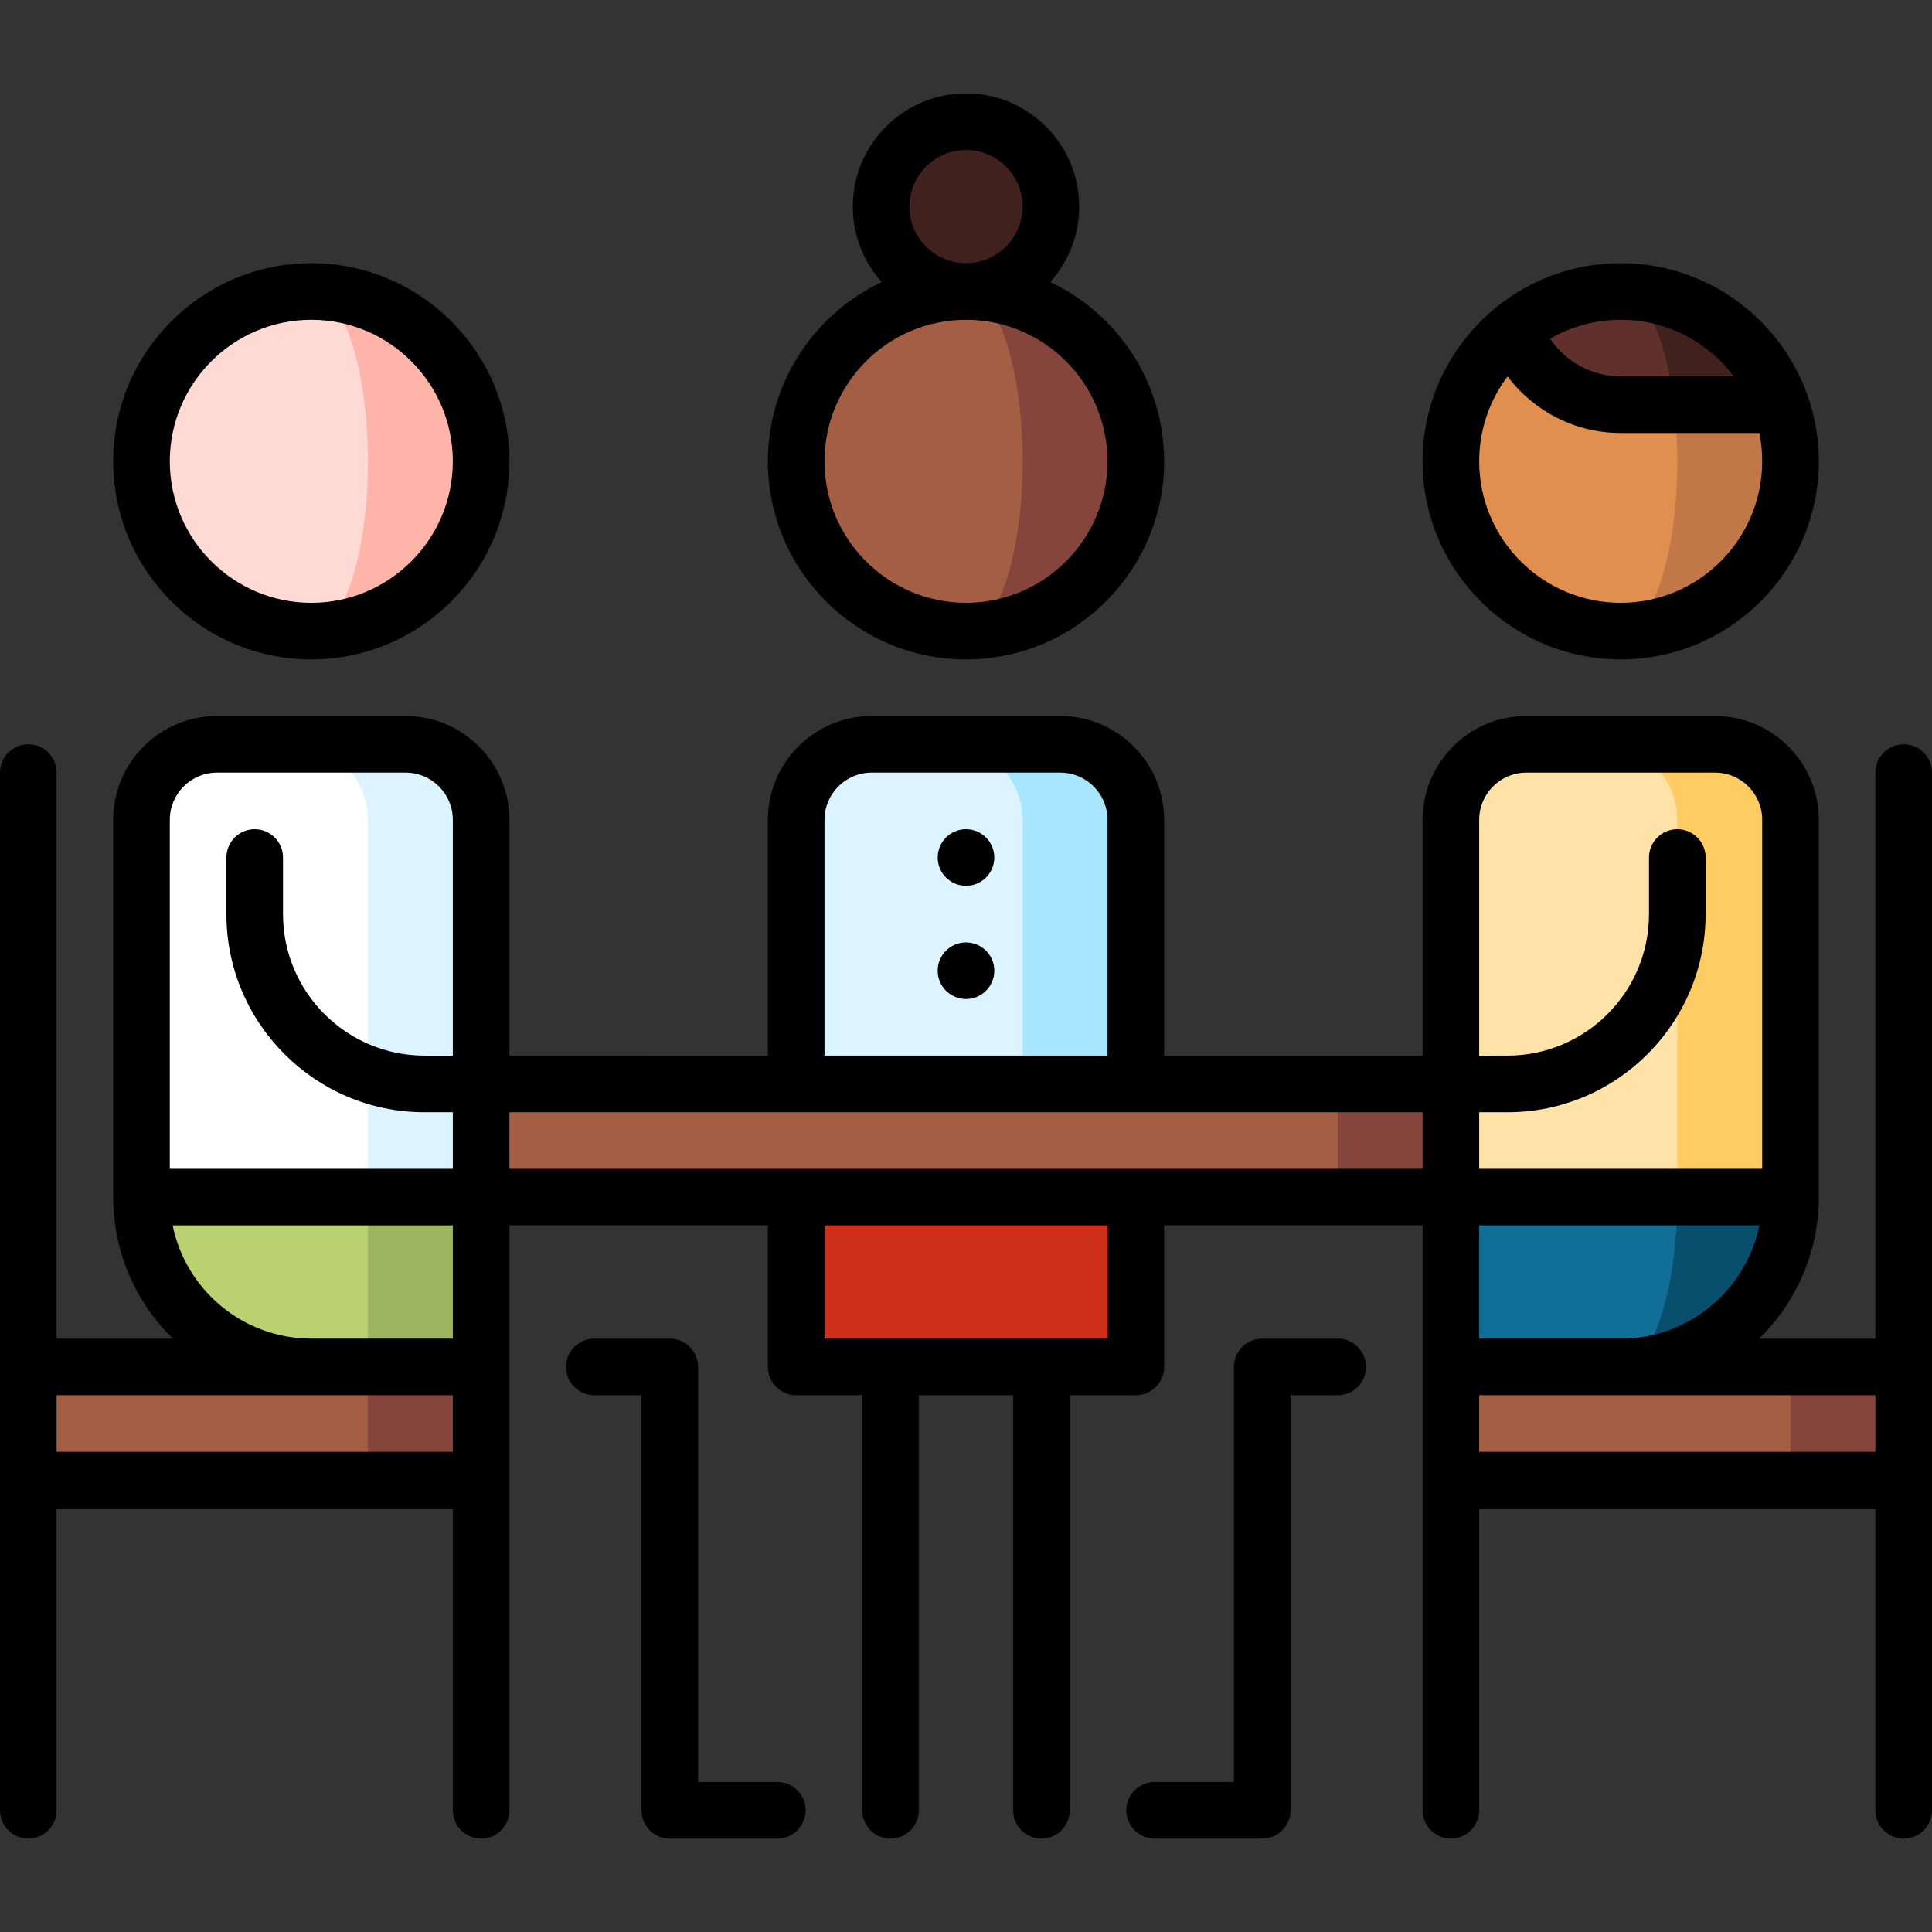
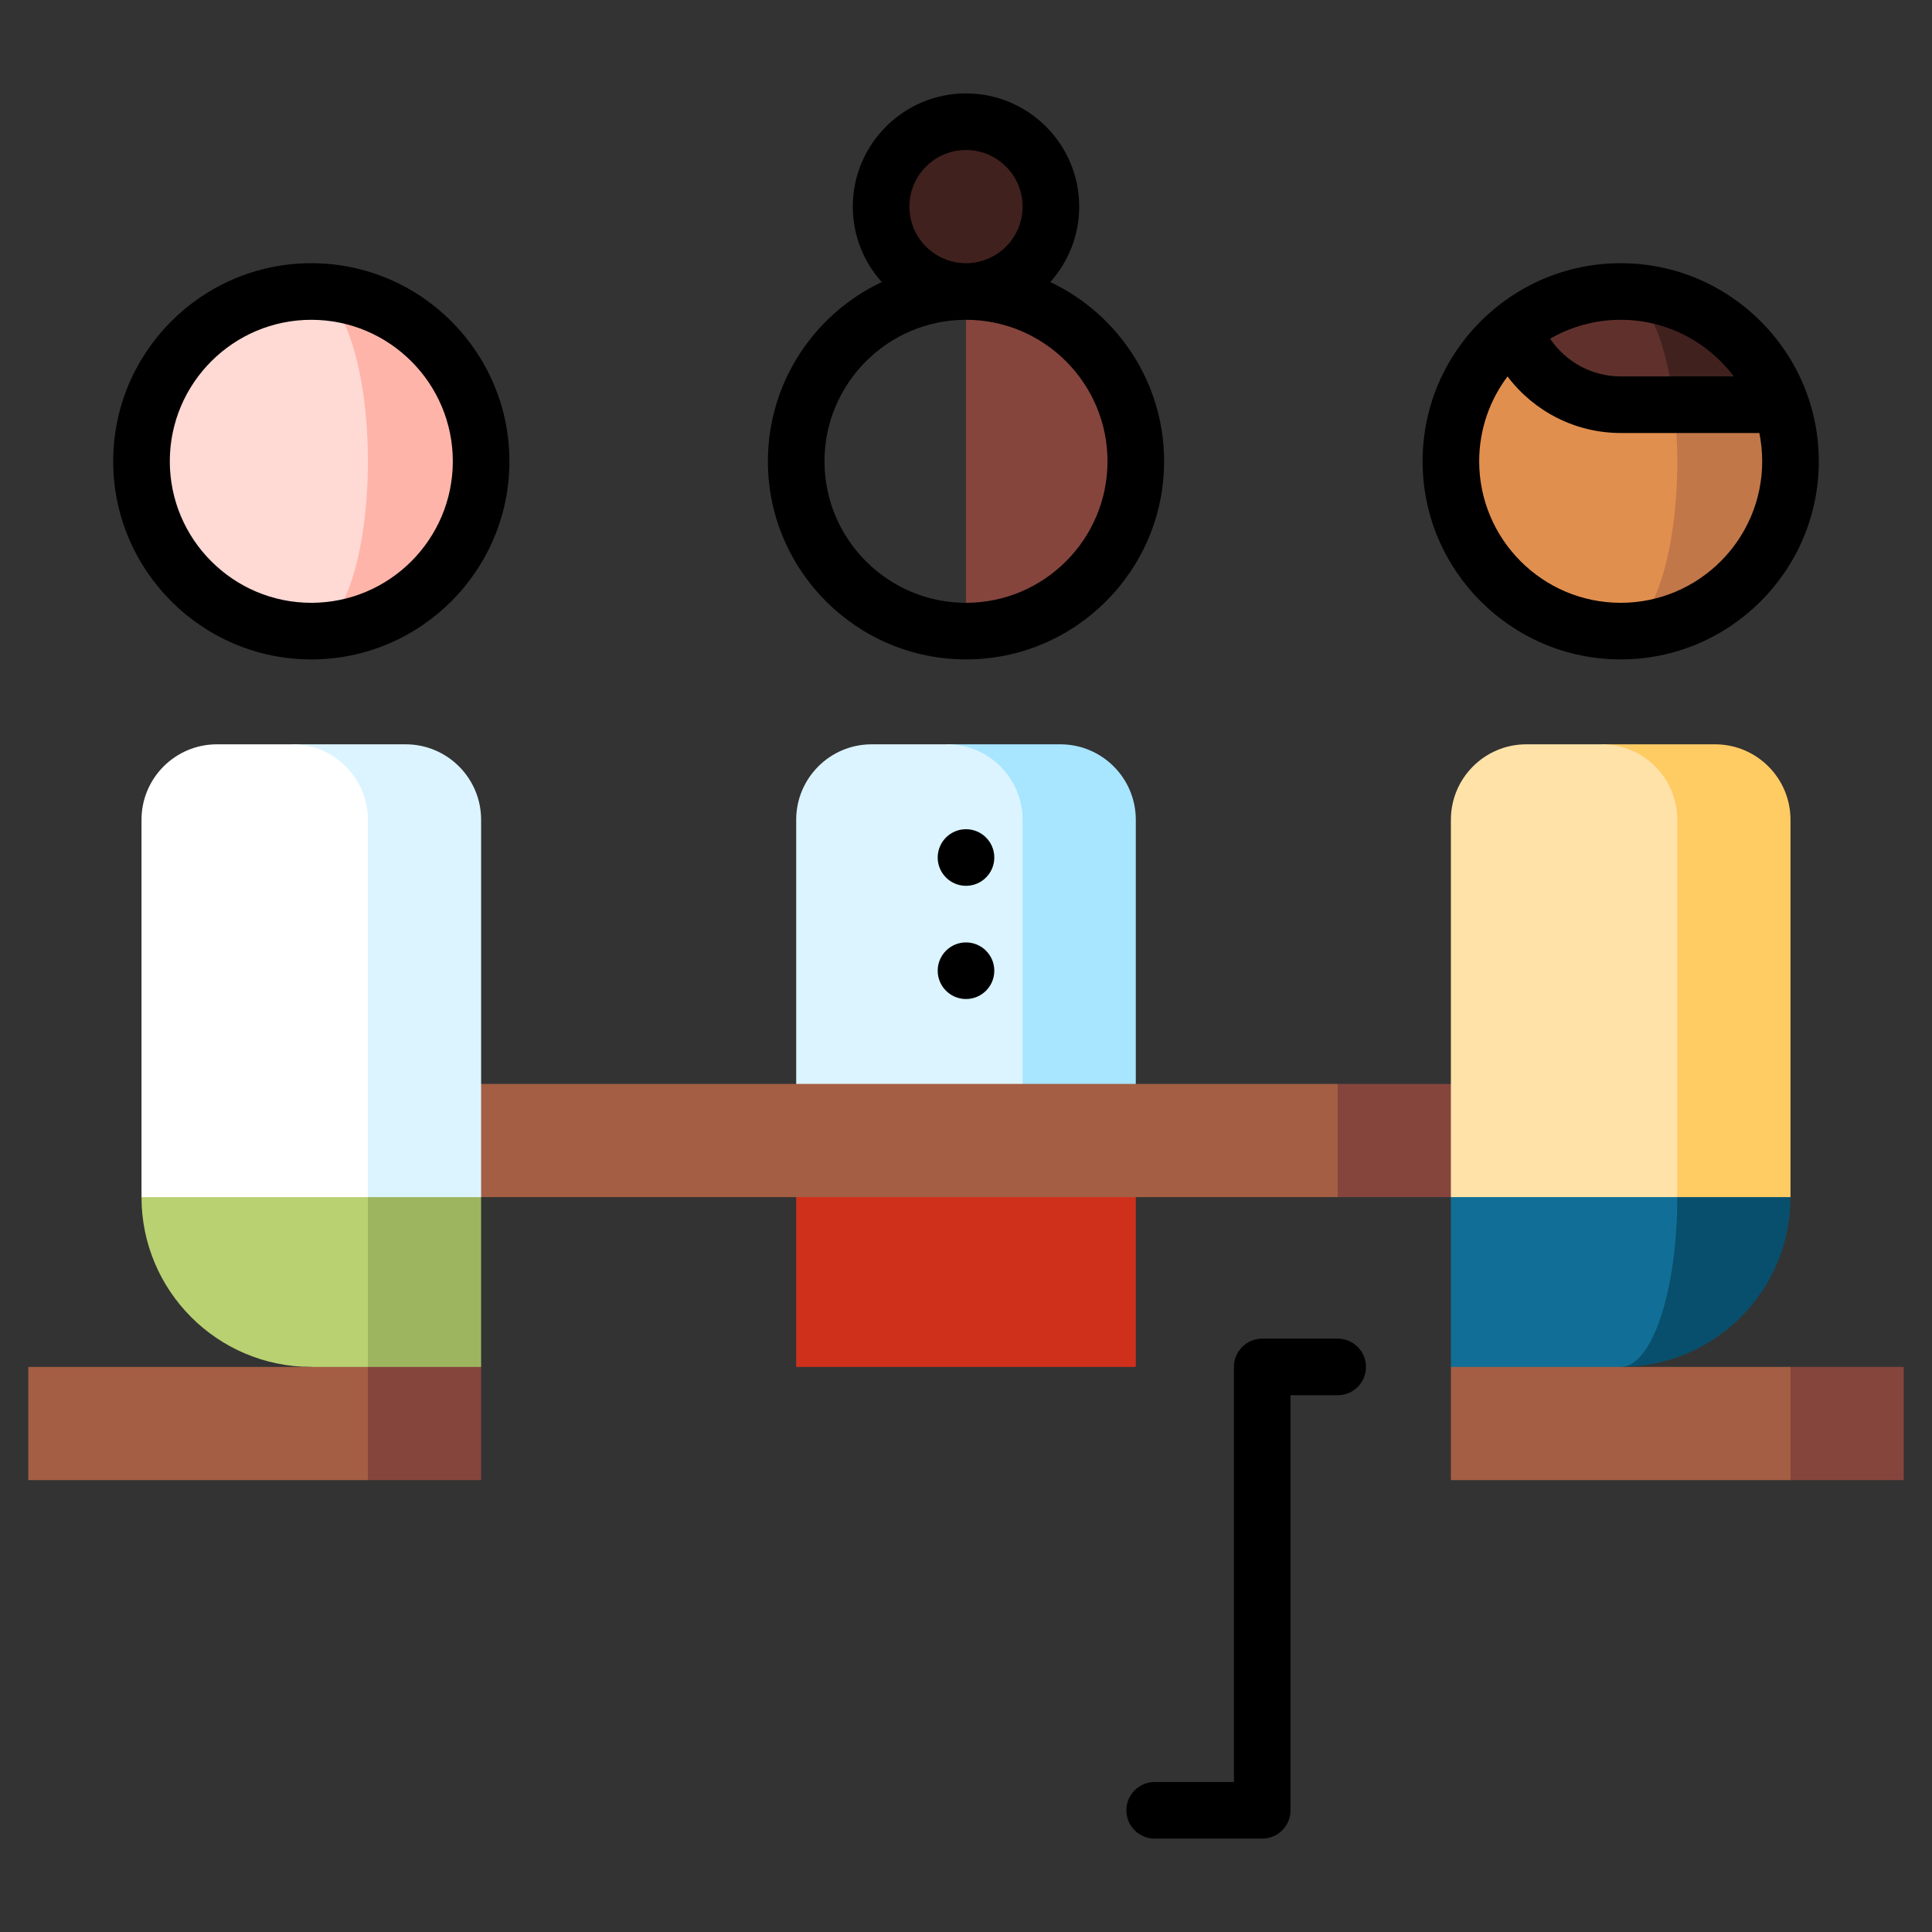
<svg xmlns="http://www.w3.org/2000/svg" version="1.1" id="Capa_1" x="0px" y="0px" viewBox="0 0 512 512" style="enable-background:new 0 0 512 512;" xml:space="preserve">
  <rect x="0" y="0" width="512" height="512" fill="#333333" stroke="none" />
  <path style="fill:#A8E5FF;" d="M281,197.25h-30l-20,100h70v-80C301,206.204,292.046,197.25,281,197.25z" />
  <path style="fill:#DBF4FF;" d="M251,197.25h-20c-11.046,0-20,8.954-20,20v80h60v-80C271,206.204,262.046,197.25,251,197.25z" />
  <path style="fill:#85453D;" d="M256,77.25v90c24.853,0,45-20.147,45-45S280.853,77.25,256,77.25z" />
-   <path style="fill:#A45E43;" d="M271,122.25c0-24.853-6.716-45-15-45c-24.853,0-45,20.147-45,45s20.147,45,45,45  C264.284,167.25,271,147.103,271,122.25z" />
  <circle style="fill:#40211D;" cx="256" cy="54.75" r="22.5" />
  <rect x="211" y="297.25" style="fill:#CF301B;" width="90" height="65" />
  <polygon style="fill:#85453D;" points="354.5,287.25 324.5,302.25 354.5,317.25 404.5,317.25 404.5,287.25 " />
  <rect x="107.5" y="287.25" style="fill:#A45E43;" width="247" height="30" />
  <polygon style="fill:#9DB55F;" points="67.5,287.25 97.5,377.25 127.5,362.25 127.5,317.25 " />
  <path style="fill:#B9D171;" d="M37.5,317.25c0,24.853,20.147,45,45,45l15,15v-80L37.5,317.25z" />
  <path style="fill:#DBF4FF;" d="M107.5,197.25h-30l20,120h30v-100C127.5,206.204,118.546,197.25,107.5,197.25z" />
  <path style="fill:#084F6D;" d="M429.5,287.25v75c24.853,0,45-20.147,45-45L429.5,287.25z" />
  <path style="fill:#116F97;" d="M444.5,317.25v-30l-60,30v45l22.5,15l22.5-15C437.784,362.25,444.5,342.103,444.5,317.25z" />
  <polygon style="fill:#85453D;" points="474.5,362.25 454.5,377.25 474.5,392.25 504.5,392.25 504.5,362.25 " />
  <rect x="384.5" y="362.25" style="fill:#A45E43;" width="90" height="30" />
  <polygon style="fill:#85453D;" points="97.5,362.25 77.5,377.25 97.5,392.25 127.5,392.25 127.5,362.25 " />
  <rect x="7.5" y="362.25" style="fill:#A45E43;" width="90" height="30" />
  <path style="fill:#FFCB63;" d="M454.5,197.25h-30l20,120h30v-100C474.5,206.204,465.546,197.25,454.5,197.25z" />
  <path style="fill:#FFE2A8;" d="M424.5,197.25h-20c-11.046,0-20,8.954-20,20v100h60v-100C444.5,206.204,435.546,197.25,424.5,197.25z  " />
  <path style="fill:#FFB4A9;" d="M82.5,77.25v90c24.853,0,45-20.147,45-45S107.353,77.25,82.5,77.25z" />
  <path style="fill:#FFD9D4;" d="M97.5,122.25c0-24.853-6.716-45-15-45c-24.853,0-45,20.147-45,45s20.147,45,45,45  C90.784,167.25,97.5,147.103,97.5,122.25z" />
  <path style="fill:#FFFFFF;" d="M97.5,217.25c0-11.046-8.954-20-20-20h-20c-11.046,0-20,8.954-20,20v100h60V217.25z" />
  <path style="fill:#C27749;" d="M471.929,107.25l-42.429-20v80c24.853,0,45-20.147,45-45  C474.5,116.989,473.588,111.943,471.929,107.25z" />
  <path style="fill:#40211D;" d="M429.5,77.25l14.143,30h28.286C465.751,89.774,449.092,77.25,429.5,77.25z" />
  <path style="fill:#E18F4E;" d="M443.643,107.25l-42.429-19.99c-10.192,8.25-16.714,20.856-16.714,34.99c0,24.853,20.147,45,45,45  c8.284,0,15-20.147,15-45C444.5,116.989,444.196,111.943,443.643,107.25z" />
  <path style="fill:#60312C;" d="M429.5,107.25h14.143c-2.06-17.476-7.613-30-14.143-30c-10.719,0-20.557,3.754-28.286,10.01  C405.331,98.911,416.43,107.25,429.5,107.25z" />
  <circle cx="256" cy="227.25" r="7.5" />
  <circle cx="256" cy="257.25" r="7.5" />
  <path d="M256,174.75c28.948,0,52.5-23.551,52.5-52.5c0-20.965-12.356-39.091-30.165-47.499C283.097,69.44,286,62.428,286,54.75  c0-16.542-13.458-30-30-30s-30,13.458-30,30c0,7.678,2.903,14.69,7.665,20.001c-17.808,8.408-30.165,26.534-30.165,47.499  C203.5,151.199,227.052,174.75,256,174.75z M241,54.75c0-8.271,6.729-15,15-15s15,6.729,15,15s-6.729,15-15,15S241,63.021,241,54.75  z M256,84.75c20.678,0,37.5,16.822,37.5,37.5s-16.822,37.5-37.5,37.5s-37.5-16.822-37.5-37.5S235.322,84.75,256,84.75z" />
-   <path d="M504.5,197.25c-4.143,0-7.5,3.358-7.5,7.5v150h-30.808c9.745-9.537,15.808-22.821,15.808-37.5v-100  c0-15.164-12.337-27.5-27.5-27.5h-50c-15.163,0-27.5,12.336-27.5,27.5v62.5h-68.5v-62.5c0-15.164-12.337-27.5-27.5-27.5h-50  c-15.163,0-27.5,12.336-27.5,27.5v62.5H135v-62.5c0-15.164-12.337-27.5-27.5-27.5h-50c-15.163,0-27.5,12.336-27.5,27.5v100  c0,14.679,6.063,27.963,15.808,37.5H15v-150c0-4.142-3.357-7.5-7.5-7.5s-7.5,3.358-7.5,7.5v275c0,4.142,3.357,7.5,7.5,7.5  s7.5-3.358,7.5-7.5v-80h105v80c0,4.142,3.357,7.5,7.5,7.5c4.143,0,7.5-3.358,7.5-7.5v-155h68.5v37.5c0,4.142,3.357,7.5,7.5,7.5h17.5  v110c0,4.142,3.357,7.5,7.5,7.5s7.5-3.358,7.5-7.5v-110h25v110c0,4.142,3.357,7.5,7.5,7.5s7.5-3.358,7.5-7.5v-110H301  c4.143,0,7.5-3.358,7.5-7.5v-37.5H377v155c0,4.142,3.357,7.5,7.5,7.5s7.5-3.358,7.5-7.5v-80h105v80c0,4.142,3.357,7.5,7.5,7.5  s7.5-3.358,7.5-7.5v-275C512,200.608,508.643,197.25,504.5,197.25z M392,217.25c0-6.893,5.607-12.5,12.5-12.5h50  c6.893,0,12.5,5.607,12.5,12.5v92.5h-75v-15h7.5c28.948,0,52.5-23.551,52.5-52.5v-15c0-4.142-3.357-7.5-7.5-7.5s-7.5,3.358-7.5,7.5  v15c0,20.678-16.822,37.5-37.5,37.5H392V217.25z M218.5,217.25c0-6.893,5.607-12.5,12.5-12.5h50c6.893,0,12.5,5.607,12.5,12.5v62.5  h-75V217.25z M57.5,204.75h50c6.893,0,12.5,5.607,12.5,12.5v62.5h-7.5c-20.678,0-37.5-16.822-37.5-37.5v-15  c0-4.142-3.357-7.5-7.5-7.5s-7.5,3.358-7.5,7.5v15c0,28.949,23.552,52.5,52.5,52.5h7.5v15H45v-92.5  C45,210.357,50.607,204.75,57.5,204.75z M15,384.75v-15h105v15H15z M120,354.75H82.5c-18.11,0-33.261-12.904-36.745-30H120V354.75z   M293.5,354.75h-75v-30h75V354.75z M135,309.75v-15h242v15H135z M466.245,324.75c-3.484,17.096-18.635,30-36.745,30H392v-30H466.245  z M392,384.75v-15h105v15H392z" />
  <path d="M82.5,174.75c28.948,0,52.5-23.551,52.5-52.5s-23.552-52.5-52.5-52.5S30,93.301,30,122.25S53.552,174.75,82.5,174.75z   M82.5,84.75c20.678,0,37.5,16.822,37.5,37.5s-16.822,37.5-37.5,37.5S45,142.928,45,122.25S61.822,84.75,82.5,84.75z" />
-   <path d="M206,472.25h-21v-110c0-4.142-3.357-7.5-7.5-7.5h-20c-4.143,0-7.5,3.358-7.5,7.5s3.357,7.5,7.5,7.5H170v110  c0,4.142,3.357,7.5,7.5,7.5H206c4.143,0,7.5-3.358,7.5-7.5S210.143,472.25,206,472.25z" />
  <path d="M354.5,354.75h-20c-4.143,0-7.5,3.358-7.5,7.5v110h-21c-4.143,0-7.5,3.358-7.5,7.5s3.357,7.5,7.5,7.5h28.5  c4.143,0,7.5-3.358,7.5-7.5v-110h12.5c4.143,0,7.5-3.358,7.5-7.5S358.643,354.75,354.5,354.75z" />
  <path d="M429.5,174.75c28.948,0,52.5-23.551,52.5-52.5s-23.552-52.5-52.5-52.5S377,93.301,377,122.25S400.552,174.75,429.5,174.75z   M459.479,99.75H429.5c-7.615,0-14.583-3.859-18.693-9.988c5.507-3.181,11.888-5.012,18.693-5.012  C441.742,84.75,452.631,90.648,459.479,99.75z M399.511,99.761c6.96,9.252,18,14.989,29.989,14.989h36.745  c0.494,2.424,0.755,4.932,0.755,7.5c0,20.678-16.822,37.5-37.5,37.5s-37.5-16.822-37.5-37.5  C392,113.82,394.798,106.031,399.511,99.761z" />
  <g>
</g>
  <g>
</g>
  <g>
</g>
  <g>
</g>
  <g>
</g>
  <g>
</g>
  <g>
</g>
  <g>
</g>
  <g>
</g>
  <g>
</g>
  <g>
</g>
  <g>
</g>
  <g>
</g>
  <g>
</g>
  <g>
</g>
</svg>